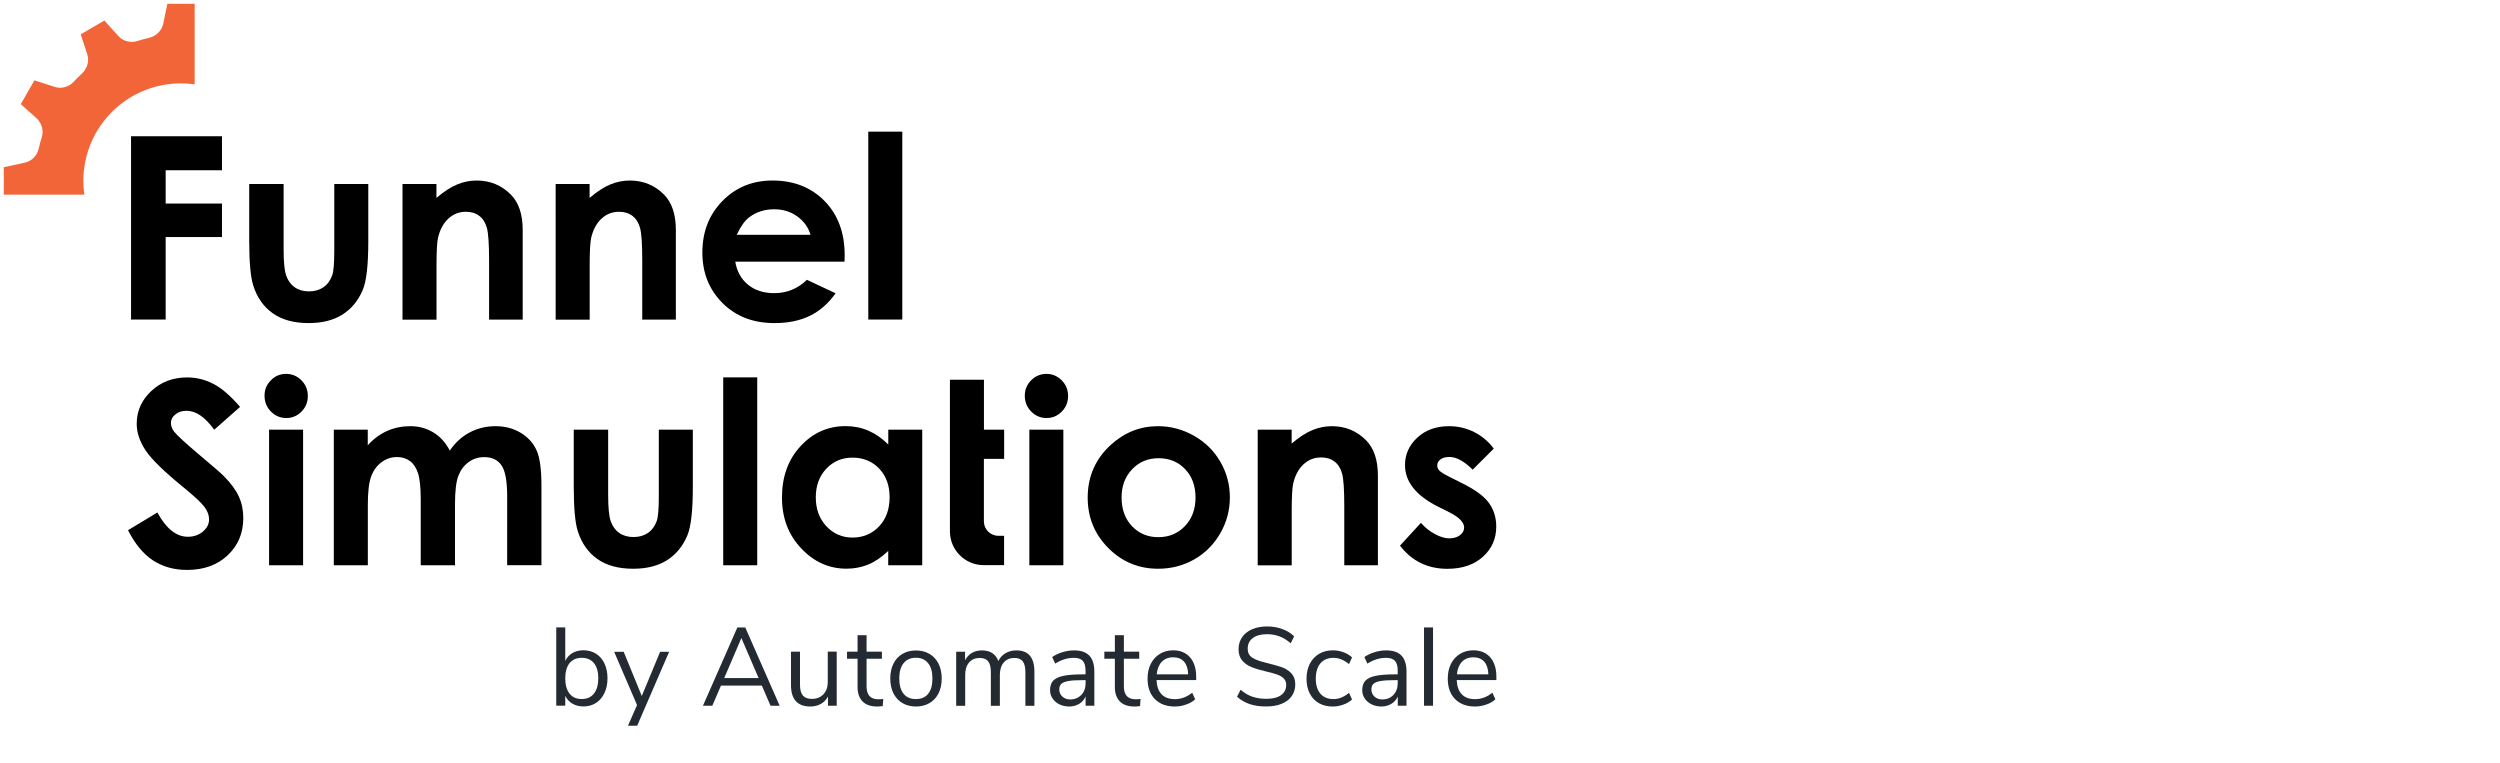
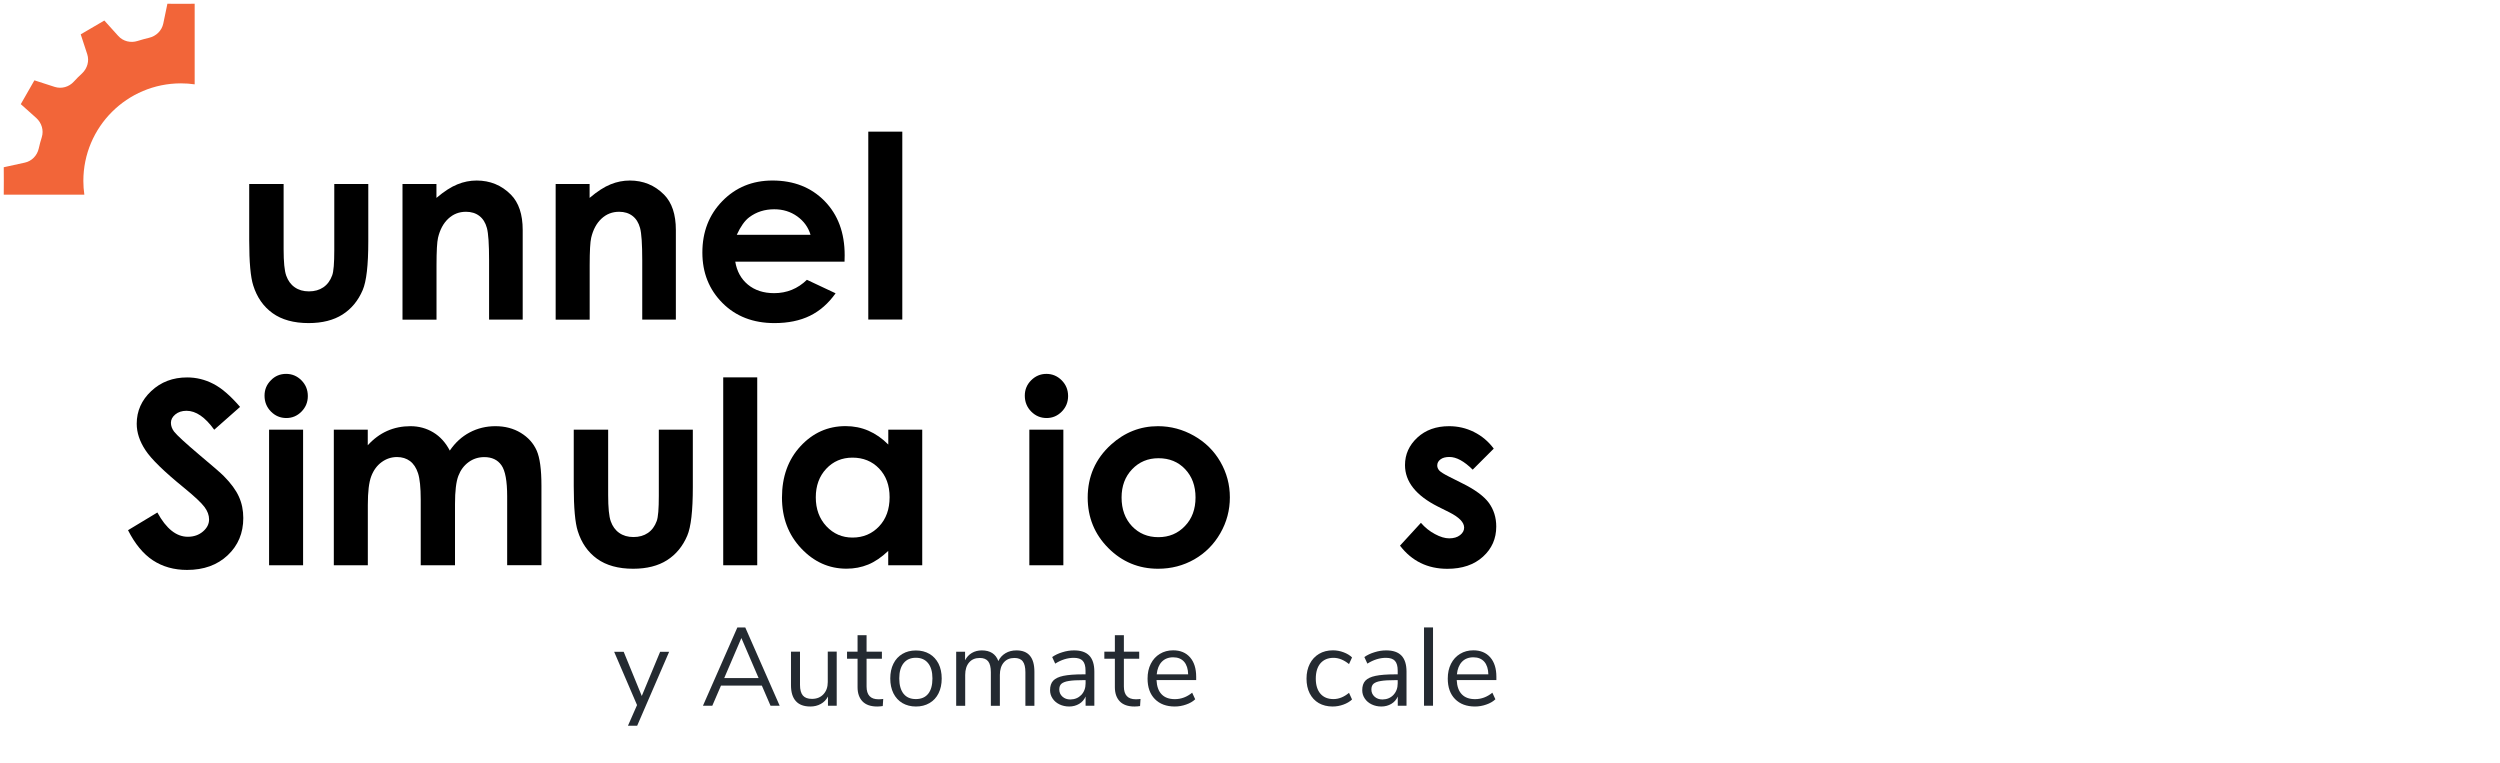
<svg xmlns="http://www.w3.org/2000/svg" version="1.1" id="Layer_1" x="0px" y="0px" width="380px" height="116px" viewBox="0 0 380 116" style="enable-background:new 0 0 380 116;" xml:space="preserve">
  <style type="text/css">
	.st0{fill:#242A31;}
	.st1{fill:#F26539;}
</style>
  <g>
    <g>
-       <path class="st0" d="M90.6,99.37c0.55,0.35,0.98,0.84,1.28,1.48c0.3,0.64,0.46,1.38,0.46,2.23c0,0.86-0.15,1.61-0.46,2.25    c-0.3,0.65-0.73,1.15-1.28,1.51c-0.55,0.36-1.19,0.54-1.91,0.54c-0.64,0-1.2-0.14-1.68-0.42c-0.48-0.28-0.84-0.68-1.09-1.2v1.5    h-1.37v-11.9h1.37v5.1c0.25-0.52,0.61-0.92,1.09-1.2c0.48-0.28,1.04-0.42,1.68-0.42C89.42,98.85,90.05,99.02,90.6,99.37z     M90.28,105.42c0.44-0.56,0.66-1.34,0.66-2.34c0-0.98-0.22-1.74-0.66-2.28c-0.44-0.54-1.06-0.81-1.86-0.81s-1.41,0.27-1.85,0.81    c-0.43,0.54-0.65,1.31-0.65,2.31c0,1,0.22,1.78,0.65,2.32c0.43,0.55,1.05,0.82,1.85,0.82S89.85,105.98,90.28,105.42z" />
      <path class="st0" d="M100.34,99.07h1.37l-4.86,11.24h-1.4l1.38-3.14l-3.48-8.1h1.45l2.75,6.72L100.34,99.07z" />
      <path class="st0" d="M117.12,107.27l-1.32-3.06h-6.21l-1.32,3.06h-1.42l5.23-11.9h1.2l5.23,11.9H117.12z M110.08,103.07h5.23    l-2.62-6.09L110.08,103.07z" />
      <path class="st0" d="M127.18,99.05v8.22h-1.33v-1.4c-0.26,0.5-0.62,0.87-1.09,1.13c-0.47,0.26-0.99,0.39-1.58,0.39    c-0.98,0-1.72-0.27-2.21-0.82c-0.5-0.55-0.74-1.35-0.74-2.42v-5.1h1.37v5.06c0,0.73,0.15,1.27,0.44,1.61    c0.29,0.34,0.75,0.51,1.38,0.51c0.72,0,1.3-0.23,1.74-0.7c0.44-0.47,0.66-1.08,0.66-1.85v-4.64H127.18z" />
      <path class="st0" d="M134.25,106.24l-0.07,1.08c-0.26,0.04-0.54,0.07-0.84,0.07c-0.99,0-1.74-0.26-2.24-0.78    c-0.5-0.52-0.75-1.24-0.75-2.16v-4.32h-1.6v-1.08h1.6v-2.5h1.37v2.5h2.33v1.08h-2.33v4.22c0,1.29,0.6,1.94,1.79,1.94    C133.76,106.29,134.01,106.28,134.25,106.24z" />
      <path class="st0" d="M137.17,106.87c-0.59-0.35-1.05-0.85-1.37-1.49c-0.32-0.65-0.48-1.4-0.48-2.25c0-0.85,0.16-1.61,0.48-2.25    c0.32-0.65,0.78-1.14,1.37-1.49c0.59-0.35,1.27-0.52,2.05-0.52c0.78,0,1.46,0.17,2.06,0.52c0.6,0.35,1.05,0.85,1.38,1.49    c0.32,0.65,0.48,1.4,0.48,2.25c0,0.86-0.16,1.61-0.48,2.25c-0.32,0.65-0.78,1.14-1.38,1.49c-0.6,0.35-1.28,0.52-2.06,0.52    C138.44,107.39,137.76,107.21,137.17,106.87z M141.08,105.46c0.43-0.53,0.65-1.31,0.65-2.34c0-1-0.22-1.78-0.66-2.32    c-0.44-0.55-1.06-0.82-1.86-0.82c-0.8,0-1.42,0.27-1.86,0.82c-0.44,0.55-0.66,1.32-0.66,2.32c0,1.01,0.22,1.79,0.65,2.33    c0.43,0.54,1.05,0.81,1.87,0.81C140.03,106.26,140.65,105.99,141.08,105.46z" />
      <path class="st0" d="M157.23,102.11v5.17h-1.37v-5.1c0-0.75-0.13-1.3-0.4-1.65c-0.26-0.35-0.69-0.52-1.27-0.52    c-0.69,0-1.23,0.23-1.62,0.69c-0.39,0.46-0.59,1.09-0.59,1.89v4.69h-1.37v-5.1c0-0.76-0.14-1.32-0.41-1.66s-0.7-0.51-1.28-0.51    c-0.69,0-1.23,0.23-1.62,0.69c-0.39,0.46-0.59,1.09-0.59,1.89v4.69h-1.37v-8.22h1.35v1.3c0.25-0.48,0.59-0.85,1.03-1.11    c0.44-0.26,0.95-0.39,1.52-0.39c1.27,0,2.11,0.54,2.51,1.62c0.24-0.51,0.6-0.9,1.08-1.19c0.48-0.29,1.04-0.43,1.65-0.43    C156.31,98.85,157.23,99.93,157.23,102.11z" />
      <path class="st0" d="M165.57,99.65c0.51,0.53,0.77,1.35,0.77,2.44v5.18h-1.33v-1.4c-0.21,0.48-0.54,0.86-0.98,1.12    c-0.44,0.26-0.95,0.4-1.52,0.4c-0.53,0-1.02-0.11-1.46-0.32c-0.44-0.21-0.8-0.51-1.05-0.89c-0.26-0.38-0.39-0.8-0.39-1.27    c0-0.62,0.16-1.1,0.47-1.44c0.32-0.34,0.83-0.59,1.55-0.74c0.72-0.15,1.72-0.23,3-0.23h0.37v-0.56c0-0.69-0.14-1.18-0.42-1.49    c-0.28-0.31-0.74-0.46-1.37-0.46c-0.95,0-1.88,0.29-2.82,0.88l-0.46-1c0.43-0.3,0.94-0.55,1.54-0.73c0.6-0.19,1.18-0.28,1.75-0.28    C164.28,98.85,165.06,99.12,165.57,99.65z M164.36,105.63c0.43-0.46,0.65-1.04,0.65-1.76v-0.49h-0.3c-0.99,0-1.74,0.04-2.26,0.13    c-0.52,0.08-0.89,0.23-1.11,0.42s-0.33,0.49-0.33,0.87c0,0.44,0.16,0.8,0.48,1.09c0.32,0.29,0.72,0.43,1.21,0.43    C163.37,106.31,163.92,106.08,164.36,105.63z" />
      <path class="st0" d="M173.36,106.24l-0.07,1.08c-0.26,0.04-0.54,0.07-0.84,0.07c-0.99,0-1.74-0.26-2.24-0.78    c-0.5-0.52-0.75-1.24-0.75-2.16v-4.32h-1.6v-1.08h1.6v-2.5h1.37v2.5h2.33v1.08h-2.33v4.22c0,1.29,0.6,1.94,1.79,1.94    C172.87,106.29,173.11,106.28,173.36,106.24z" />
      <path class="st0" d="M181.8,103.37h-6.01c0.05,0.96,0.3,1.68,0.78,2.17c0.47,0.49,1.14,0.73,2.01,0.73c0.96,0,1.83-0.33,2.63-0.98    l0.46,1c-0.36,0.34-0.82,0.61-1.38,0.8c-0.56,0.2-1.14,0.3-1.72,0.3c-1.28,0-2.29-0.38-3.03-1.13c-0.74-0.75-1.11-1.79-1.11-3.12    c0-0.84,0.16-1.59,0.49-2.24c0.33-0.65,0.78-1.15,1.38-1.51c0.59-0.36,1.26-0.54,2.02-0.54c1.09,0,1.95,0.36,2.57,1.07    c0.62,0.71,0.93,1.7,0.93,2.95V103.37z M176.59,100.59c-0.43,0.45-0.69,1.09-0.77,1.91h4.78c-0.02-0.83-0.23-1.47-0.62-1.92    c-0.39-0.44-0.95-0.67-1.65-0.67C177.6,99.91,177.03,100.14,176.59,100.59z" />
-       <path class="st0" d="M188.03,105.9l0.54-1.06c0.59,0.5,1.18,0.85,1.8,1.06c0.61,0.21,1.32,0.32,2.14,0.32    c0.96,0,1.69-0.19,2.21-0.56c0.52-0.37,0.78-0.89,0.78-1.57c0-0.39-0.12-0.71-0.37-0.96c-0.25-0.25-0.57-0.44-0.98-0.59    c-0.41-0.15-0.95-0.3-1.64-0.46c-0.92-0.21-1.68-0.44-2.27-0.68c-0.59-0.24-1.07-0.57-1.43-1.01c-0.37-0.44-0.55-1.01-0.55-1.72    c0-0.68,0.18-1.27,0.53-1.8c0.35-0.52,0.86-0.93,1.52-1.22c0.66-0.29,1.42-0.43,2.29-0.43c0.82,0,1.59,0.13,2.3,0.39    c0.71,0.26,1.32,0.63,1.81,1.11l-0.52,1.06c-0.56-0.48-1.13-0.84-1.71-1.05c-0.58-0.22-1.21-0.33-1.88-0.33    c-0.92,0-1.65,0.19-2.17,0.58c-0.52,0.39-0.78,0.93-0.78,1.63c0,0.6,0.23,1.05,0.69,1.35c0.46,0.3,1.16,0.56,2.09,0.78    c1.02,0.25,1.83,0.48,2.41,0.68c0.59,0.21,1.07,0.52,1.46,0.94c0.39,0.42,0.58,0.97,0.58,1.67c0,0.67-0.18,1.27-0.53,1.77    c-0.35,0.51-0.86,0.9-1.53,1.17c-0.66,0.28-1.44,0.41-2.33,0.41C190.63,107.41,189.14,106.91,188.03,105.9z" />
      <path class="st0" d="M200.45,106.87c-0.6-0.35-1.05-0.84-1.38-1.48c-0.32-0.64-0.48-1.38-0.48-2.24c0-0.85,0.17-1.61,0.5-2.25    c0.33-0.65,0.8-1.15,1.4-1.51c0.6-0.36,1.31-0.54,2.12-0.54c0.55,0,1.09,0.1,1.62,0.3c0.53,0.2,0.96,0.46,1.28,0.78l-0.46,1.01    c-0.78-0.63-1.56-0.95-2.36-0.95c-0.84,0-1.5,0.28-1.98,0.83c-0.47,0.55-0.71,1.33-0.71,2.33c0,0.99,0.24,1.76,0.71,2.3    c0.47,0.54,1.13,0.81,1.98,0.81c0.8,0,1.59-0.31,2.36-0.95l0.46,1.01c-0.35,0.33-0.79,0.59-1.32,0.78    c-0.53,0.19-1.07,0.29-1.64,0.29C201.75,107.39,201.05,107.21,200.45,106.87z" />
      <path class="st0" d="M213.02,99.65c0.51,0.53,0.77,1.35,0.77,2.44v5.18h-1.33v-1.4c-0.21,0.48-0.54,0.86-0.98,1.12    c-0.44,0.26-0.95,0.4-1.52,0.4c-0.53,0-1.02-0.11-1.46-0.32c-0.44-0.21-0.8-0.51-1.05-0.89c-0.26-0.38-0.39-0.8-0.39-1.27    c0-0.62,0.16-1.1,0.47-1.44c0.32-0.34,0.83-0.59,1.55-0.74c0.72-0.15,1.72-0.23,3-0.23h0.37v-0.56c0-0.69-0.14-1.18-0.42-1.49    c-0.28-0.31-0.74-0.46-1.37-0.46c-0.95,0-1.88,0.29-2.82,0.88l-0.46-1c0.43-0.3,0.94-0.55,1.54-0.73c0.6-0.19,1.18-0.28,1.75-0.28    C211.73,98.85,212.51,99.12,213.02,99.65z M211.8,105.63c0.43-0.46,0.65-1.04,0.65-1.76v-0.49h-0.3c-0.99,0-1.74,0.04-2.26,0.13    c-0.52,0.08-0.89,0.23-1.11,0.42s-0.33,0.49-0.33,0.87c0,0.44,0.16,0.8,0.48,1.09c0.32,0.29,0.72,0.43,1.21,0.43    C210.82,106.31,211.37,106.08,211.8,105.63z" />
      <path class="st0" d="M216.45,107.27v-11.9h1.37v11.9H216.45z" />
      <path class="st0" d="M227.43,103.37h-6.01c0.05,0.96,0.3,1.68,0.78,2.17c0.47,0.49,1.14,0.73,2.01,0.73    c0.96,0,1.83-0.33,2.63-0.98l0.46,1c-0.36,0.34-0.82,0.61-1.38,0.8c-0.56,0.2-1.14,0.3-1.72,0.3c-1.28,0-2.29-0.38-3.03-1.13    c-0.74-0.75-1.11-1.79-1.11-3.12c0-0.84,0.16-1.59,0.49-2.24c0.33-0.65,0.78-1.15,1.38-1.51c0.59-0.36,1.26-0.54,2.02-0.54    c1.09,0,1.95,0.36,2.57,1.07c0.62,0.71,0.93,1.7,0.93,2.95V103.37z M222.22,100.59c-0.43,0.45-0.69,1.09-0.77,1.91h4.78    c-0.02-0.83-0.23-1.47-0.62-1.92c-0.39-0.44-0.95-0.67-1.65-0.67C223.23,99.91,222.65,100.14,222.22,100.59z" />
    </g>
    <g>
-       <path d="M19.92,20.71h13.82v5.17h-8.56v5.06h8.56v5.09h-8.56v12.54h-5.26V20.71z" />
      <path d="M37.88,27.97h5.23v9.92c0,1.93,0.13,3.27,0.4,4.02c0.27,0.75,0.69,1.34,1.28,1.75c0.59,0.42,1.31,0.63,2.17,0.63    c0.86,0,1.59-0.21,2.19-0.62c0.6-0.41,1.05-1.01,1.34-1.81c0.22-0.59,0.32-1.86,0.32-3.81V27.97h5.17v8.73    c0,3.6-0.28,6.06-0.85,7.39c-0.69,1.62-1.72,2.86-3.07,3.72c-1.35,0.86-3.07,1.3-5.15,1.3c-2.26,0-4.09-0.51-5.48-1.51    c-1.4-1.01-2.38-2.42-2.94-4.22c-0.4-1.25-0.61-3.52-0.61-6.82V27.97z" />
      <path d="M61.17,27.97h5.17v2.11c1.17-0.99,2.23-1.68,3.19-2.06c0.95-0.39,1.93-0.58,2.92-0.58c2.04,0,3.78,0.71,5.2,2.14    c1.2,1.21,1.8,3,1.8,5.38v13.62h-5.11v-9.02c0-2.46-0.11-4.09-0.33-4.9c-0.22-0.81-0.6-1.42-1.15-1.84    c-0.55-0.42-1.22-0.63-2.03-0.63c-1.05,0-1.94,0.35-2.69,1.05c-0.75,0.7-1.27,1.67-1.56,2.9c-0.15,0.64-0.23,2.04-0.23,4.18v8.27    h-5.17V27.97z" />
      <path d="M84.45,27.97h5.17v2.11c1.17-0.99,2.23-1.68,3.19-2.06c0.95-0.39,1.93-0.58,2.92-0.58c2.04,0,3.78,0.71,5.2,2.14    c1.2,1.21,1.8,3,1.8,5.38v13.62h-5.11v-9.02c0-2.46-0.11-4.09-0.33-4.9c-0.22-0.81-0.6-1.42-1.15-1.84    c-0.55-0.42-1.22-0.63-2.03-0.63c-1.05,0-1.94,0.35-2.69,1.05c-0.75,0.7-1.27,1.67-1.56,2.9c-0.15,0.64-0.23,2.04-0.23,4.18v8.27    h-5.17V27.97z" />
      <path d="M128.37,39.77h-16.61c0.24,1.46,0.88,2.63,1.92,3.49s2.37,1.3,3.99,1.3c1.93,0,3.59-0.68,4.98-2.03l4.36,2.05    c-1.09,1.54-2.39,2.68-3.9,3.42c-1.51,0.74-3.31,1.11-5.4,1.11c-3.23,0-5.87-1.02-7.9-3.06c-2.03-2.04-3.05-4.59-3.05-7.66    c0-3.14,1.01-5.75,3.04-7.83s4.57-3.12,7.62-3.12c3.24,0,5.88,1.04,7.92,3.12c2.03,2.08,3.05,4.82,3.05,8.23L128.37,39.77z     M123.2,35.69c-0.34-1.15-1.02-2.08-2.02-2.8c-1.01-0.72-2.17-1.08-3.5-1.08c-1.44,0-2.71,0.4-3.79,1.21    c-0.68,0.51-1.32,1.4-1.9,2.67H123.2z" />
      <path d="M131.98,20.01h5.17v28.56h-5.17V20.01z" />
    </g>
    <g>
      <path class="st1" d="M29.59,0.57v12.25c-0.68-0.1-1.37-0.15-2.08-0.15c-8.2,0-14.84,6.64-14.84,14.83c0,0.71,0.05,1.41,0.15,2.09    H0.57l0.01-2.08l-0.01-2.09l3.2-0.7c1.07-0.23,1.88-1.08,2.12-2.15c0.13-0.58,0.28-1.15,0.46-1.71c0.33-1.05-0.02-2.19-0.84-2.93    l-2.35-2.1l2.07-3.62l3.09,1c1.04,0.33,2.16,0.01,2.9-0.8c0.4-0.44,0.82-0.86,1.26-1.26c0.79-0.75,1.12-1.87,0.78-2.91l-0.99-3.02    l3.59-2.1l2.12,2.35c0.73,0.81,1.88,1.09,2.92,0.76c0.57-0.18,1.15-0.34,1.74-0.48c1.09-0.25,1.95-1.08,2.18-2.18l0.62-2.98V0.57    l2.08,0.01L29.59,0.57z" />
    </g>
    <g>
      <path d="M36.49,61.85l-3.93,3.47c-1.38-1.92-2.78-2.88-4.21-2.88c-0.7,0-1.26,0.19-1.71,0.56c-0.44,0.37-0.66,0.79-0.66,1.26    c0,0.47,0.16,0.91,0.47,1.33c0.43,0.56,1.73,1.75,3.89,3.58c2.02,1.69,3.25,2.76,3.68,3.2c1.08,1.09,1.84,2.12,2.29,3.12    c0.45,0.99,0.67,2.07,0.67,3.25c0,2.29-0.79,4.17-2.37,5.66s-3.64,2.23-6.18,2.23c-1.98,0-3.71-0.49-5.19-1.46    c-1.47-0.97-2.73-2.5-3.78-4.58l4.46-2.69c1.34,2.46,2.88,3.69,4.63,3.69c0.91,0,1.68-0.27,2.3-0.8c0.62-0.53,0.93-1.14,0.93-1.84    c0-0.63-0.23-1.26-0.7-1.89c-0.47-0.63-1.5-1.6-3.09-2.9c-3.04-2.47-5-4.38-5.88-5.73c-0.89-1.34-1.33-2.69-1.33-4.02    c0-1.93,0.74-3.59,2.21-4.97c1.47-1.38,3.29-2.07,5.45-2.07c1.39,0,2.71,0.32,3.97,0.97C33.66,58.97,35.02,60.14,36.49,61.85z" />
      <path d="M43.49,56.83c0.91,0,1.68,0.33,2.33,0.98c0.65,0.66,0.97,1.45,0.97,2.39c0,0.92-0.32,1.71-0.96,2.36    c-0.64,0.65-1.41,0.98-2.3,0.98c-0.92,0-1.7-0.33-2.35-0.99c-0.65-0.66-0.97-1.47-0.97-2.41c0-0.91,0.32-1.69,0.96-2.33    C41.8,57.15,42.58,56.83,43.49,56.83z M40.9,65.31h5.17v20.61H40.9V65.31z" />
      <path d="M50.73,65.31h5.17v2.37c0.88-0.97,1.87-1.7,2.95-2.18c1.08-0.48,2.26-0.72,3.53-0.72c1.29,0,2.45,0.32,3.49,0.95    c1.04,0.63,1.87,1.55,2.5,2.76c0.82-1.21,1.83-2.13,3.02-2.76c1.19-0.63,2.5-0.95,3.91-0.95c1.47,0,2.75,0.34,3.87,1.02    c1.11,0.68,1.91,1.57,2.4,2.67c0.49,1.1,0.73,2.88,0.73,5.36v12.08h-5.21V75.46c0-2.34-0.29-3.92-0.87-4.74    c-0.58-0.83-1.45-1.24-2.61-1.24c-0.88,0-1.68,0.25-2.38,0.76c-0.7,0.51-1.22,1.2-1.56,2.09c-0.34,0.89-0.51,2.32-0.51,4.29v9.3    h-5.21v-9.98c0-1.84-0.14-3.18-0.41-4.01c-0.27-0.83-0.68-1.44-1.22-1.85c-0.54-0.4-1.2-0.61-1.97-0.61    c-0.86,0-1.64,0.26-2.34,0.77c-0.7,0.51-1.23,1.23-1.58,2.15c-0.35,0.92-0.52,2.37-0.52,4.36v9.17h-5.17V65.31z" />
      <path d="M87.21,65.31h5.23v9.92c0,1.93,0.13,3.27,0.4,4.02c0.27,0.75,0.69,1.34,1.28,1.75c0.59,0.42,1.31,0.63,2.17,0.63    c0.86,0,1.59-0.21,2.19-0.62c0.6-0.41,1.05-1.01,1.34-1.81c0.22-0.59,0.32-1.86,0.32-3.81V65.31h5.17v8.73    c0,3.6-0.28,6.06-0.85,7.39c-0.69,1.62-1.72,2.86-3.07,3.72c-1.35,0.86-3.07,1.3-5.15,1.3c-2.26,0-4.09-0.51-5.48-1.51    c-1.4-1.01-2.38-2.42-2.94-4.22c-0.4-1.25-0.61-3.52-0.61-6.82V65.31z" />
      <path d="M109.93,57.36h5.17v28.56h-5.17V57.36z" />
      <path d="M135.01,65.31h5.17v20.61h-5.17v-2.18c-1.01,0.96-2.02,1.65-3.04,2.07c-1.02,0.42-2.12,0.63-3.3,0.63    c-2.66,0-4.96-1.03-6.9-3.1c-1.94-2.06-2.91-4.63-2.91-7.7c0-3.18,0.94-5.79,2.82-7.82c1.88-2.03,4.16-3.05,6.85-3.05    c1.24,0,2.4,0.23,3.48,0.7c1.08,0.47,2.09,1.17,3.01,2.1V65.31z M129.57,69.56c-1.6,0-2.93,0.57-3.98,1.69    c-1.06,1.13-1.59,2.58-1.59,4.35c0,1.78,0.54,3.24,1.61,4.39c1.08,1.15,2.4,1.72,3.97,1.72c1.62,0,2.97-0.57,4.04-1.7    c1.07-1.13,1.6-2.61,1.6-4.44c0-1.79-0.53-3.24-1.6-4.36C132.56,70.11,131.21,69.56,129.57,69.56z" />
      <path d="M159.05,56.83c0.91,0,1.68,0.33,2.33,0.98c0.65,0.66,0.97,1.45,0.97,2.39c0,0.92-0.32,1.71-0.96,2.36    c-0.64,0.65-1.41,0.98-2.3,0.98c-0.92,0-1.7-0.33-2.35-0.99c-0.65-0.66-0.97-1.47-0.97-2.41c0-0.91,0.32-1.69,0.96-2.33    S158.14,56.83,159.05,56.83z M156.46,65.31h5.17v20.61h-5.17V65.31z" />
      <path d="M176.01,64.78c1.94,0,3.77,0.49,5.48,1.46c1.71,0.97,3.05,2.29,4.01,3.96c0.96,1.67,1.44,3.47,1.44,5.4    c0,1.94-0.48,3.76-1.45,5.45c-0.97,1.69-2.28,3.01-3.95,3.97c-1.67,0.95-3.5,1.43-5.51,1.43c-2.95,0-5.48-1.05-7.57-3.15    c-2.09-2.1-3.13-4.66-3.13-7.66c0-3.22,1.18-5.9,3.54-8.05C170.94,65.72,173.32,64.78,176.01,64.78z M176.09,69.65    c-1.61,0-2.94,0.56-4.01,1.68c-1.07,1.12-1.6,2.55-1.6,4.29c0,1.79,0.53,3.24,1.58,4.36c1.06,1.11,2.39,1.67,4.01,1.67    c1.62,0,2.97-0.56,4.04-1.69c1.08-1.12,1.61-2.57,1.61-4.34s-0.53-3.2-1.58-4.31C179.09,70.2,177.74,69.65,176.09,69.65z" />
-       <path d="M191.16,65.31h5.17v2.11c1.17-0.99,2.23-1.68,3.19-2.06c0.95-0.39,1.93-0.58,2.92-0.58c2.04,0,3.78,0.71,5.2,2.14    c1.2,1.21,1.8,3,1.8,5.38v13.62h-5.11V76.9c0-2.46-0.11-4.09-0.33-4.9c-0.22-0.81-0.6-1.42-1.15-1.84    c-0.55-0.42-1.22-0.63-2.03-0.63c-1.05,0-1.94,0.35-2.69,1.05c-0.75,0.7-1.27,1.67-1.56,2.9c-0.15,0.64-0.23,2.04-0.23,4.18v8.27    h-5.17V65.31z" />
      <path d="M227.05,68.19l-3.2,3.2c-1.3-1.29-2.48-1.93-3.54-1.93c-0.58,0-1.04,0.12-1.36,0.37c-0.33,0.25-0.49,0.55-0.49,0.92    c0,0.28,0.1,0.53,0.31,0.77c0.21,0.23,0.72,0.55,1.54,0.96l1.89,0.95c2,0.98,3.36,1.99,4.11,3.01c0.74,1.02,1.12,2.22,1.12,3.6    c0,1.83-0.67,3.36-2.02,4.58c-1.34,1.22-3.15,1.84-5.41,1.84c-3,0-5.4-1.17-7.2-3.52l3.18-3.47c0.61,0.71,1.32,1.28,2.13,1.71    c0.81,0.44,1.54,0.65,2.17,0.65c0.68,0,1.23-0.16,1.65-0.49c0.42-0.33,0.62-0.71,0.62-1.14c0-0.8-0.75-1.57-2.25-2.33L218.56,77    c-3.33-1.68-5-3.78-5-6.31c0-1.63,0.63-3.02,1.88-4.18c1.26-1.16,2.86-1.73,4.82-1.73c1.34,0,2.6,0.29,3.78,0.88    C225.23,66.25,226.23,67.09,227.05,68.19z" />
-       <path d="M152.63,69.76v-4.45h-3.07v-7.59h-5.17v23.05c0,2.84,2.3,5.13,5.13,5.13h3.1v-4.46h-0.87c-1.21,0-2.2-0.98-2.2-2.2v-9.49    H152.63z" />
    </g>
  </g>
</svg>